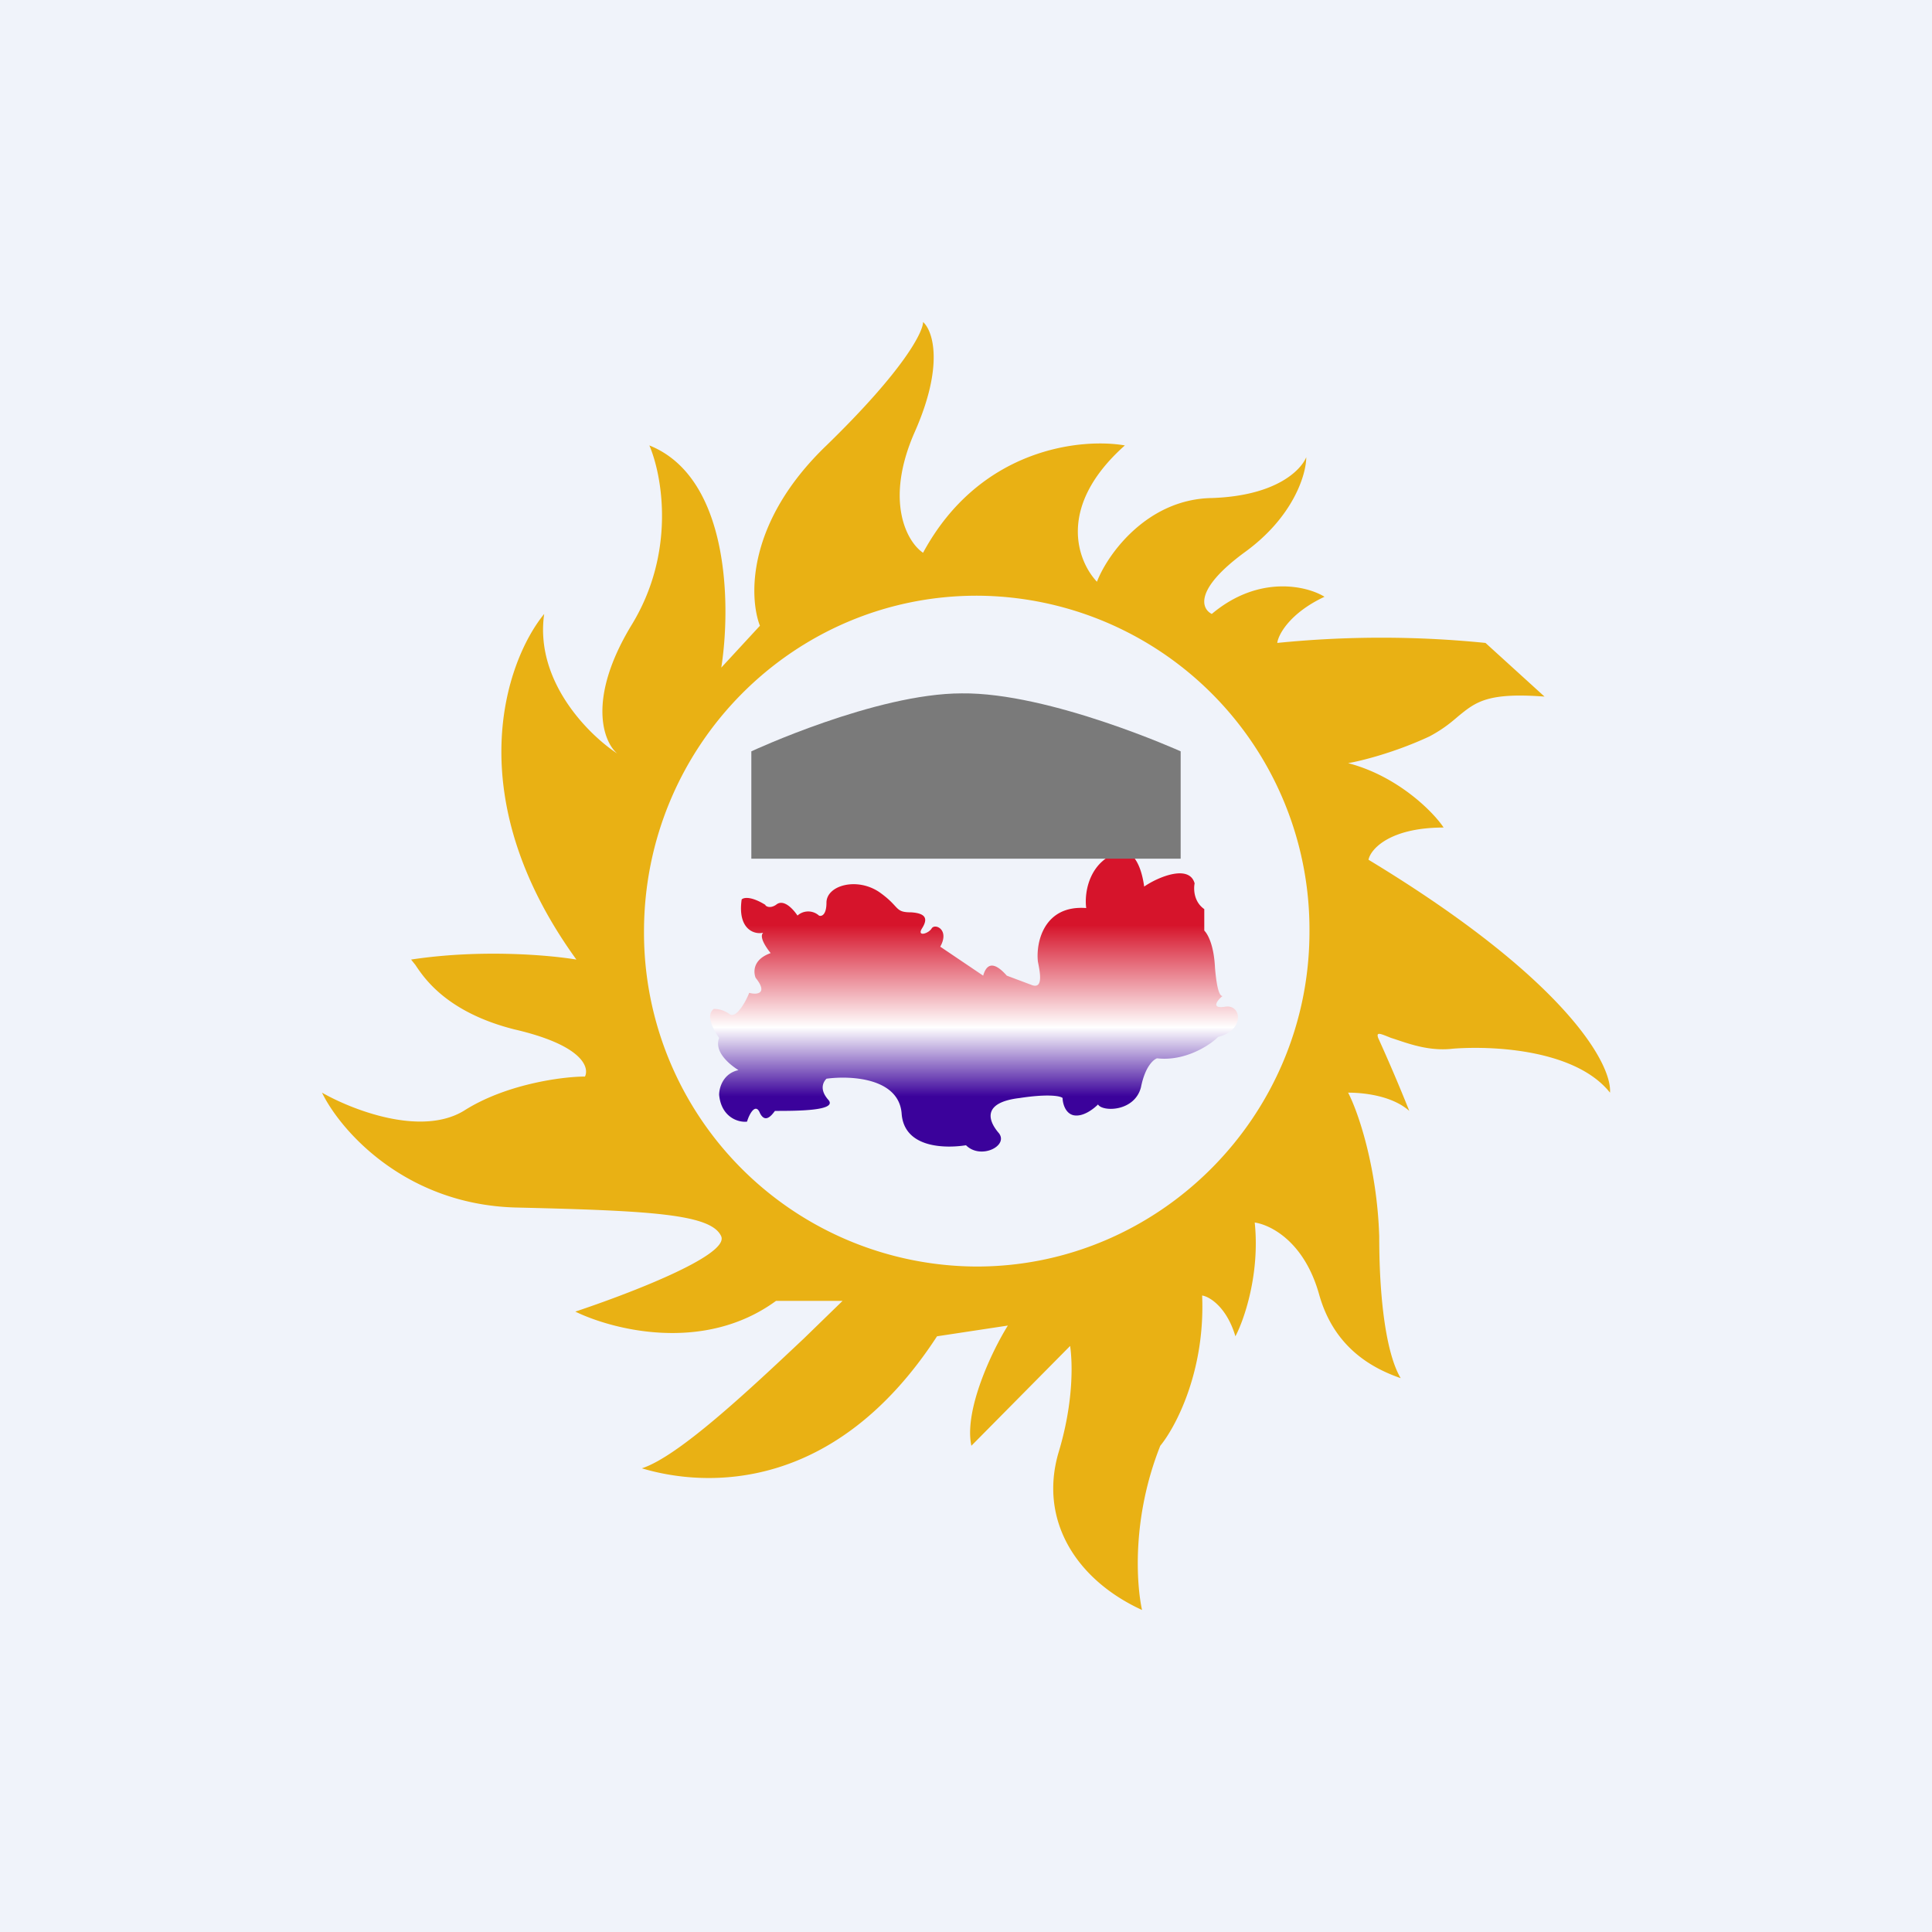
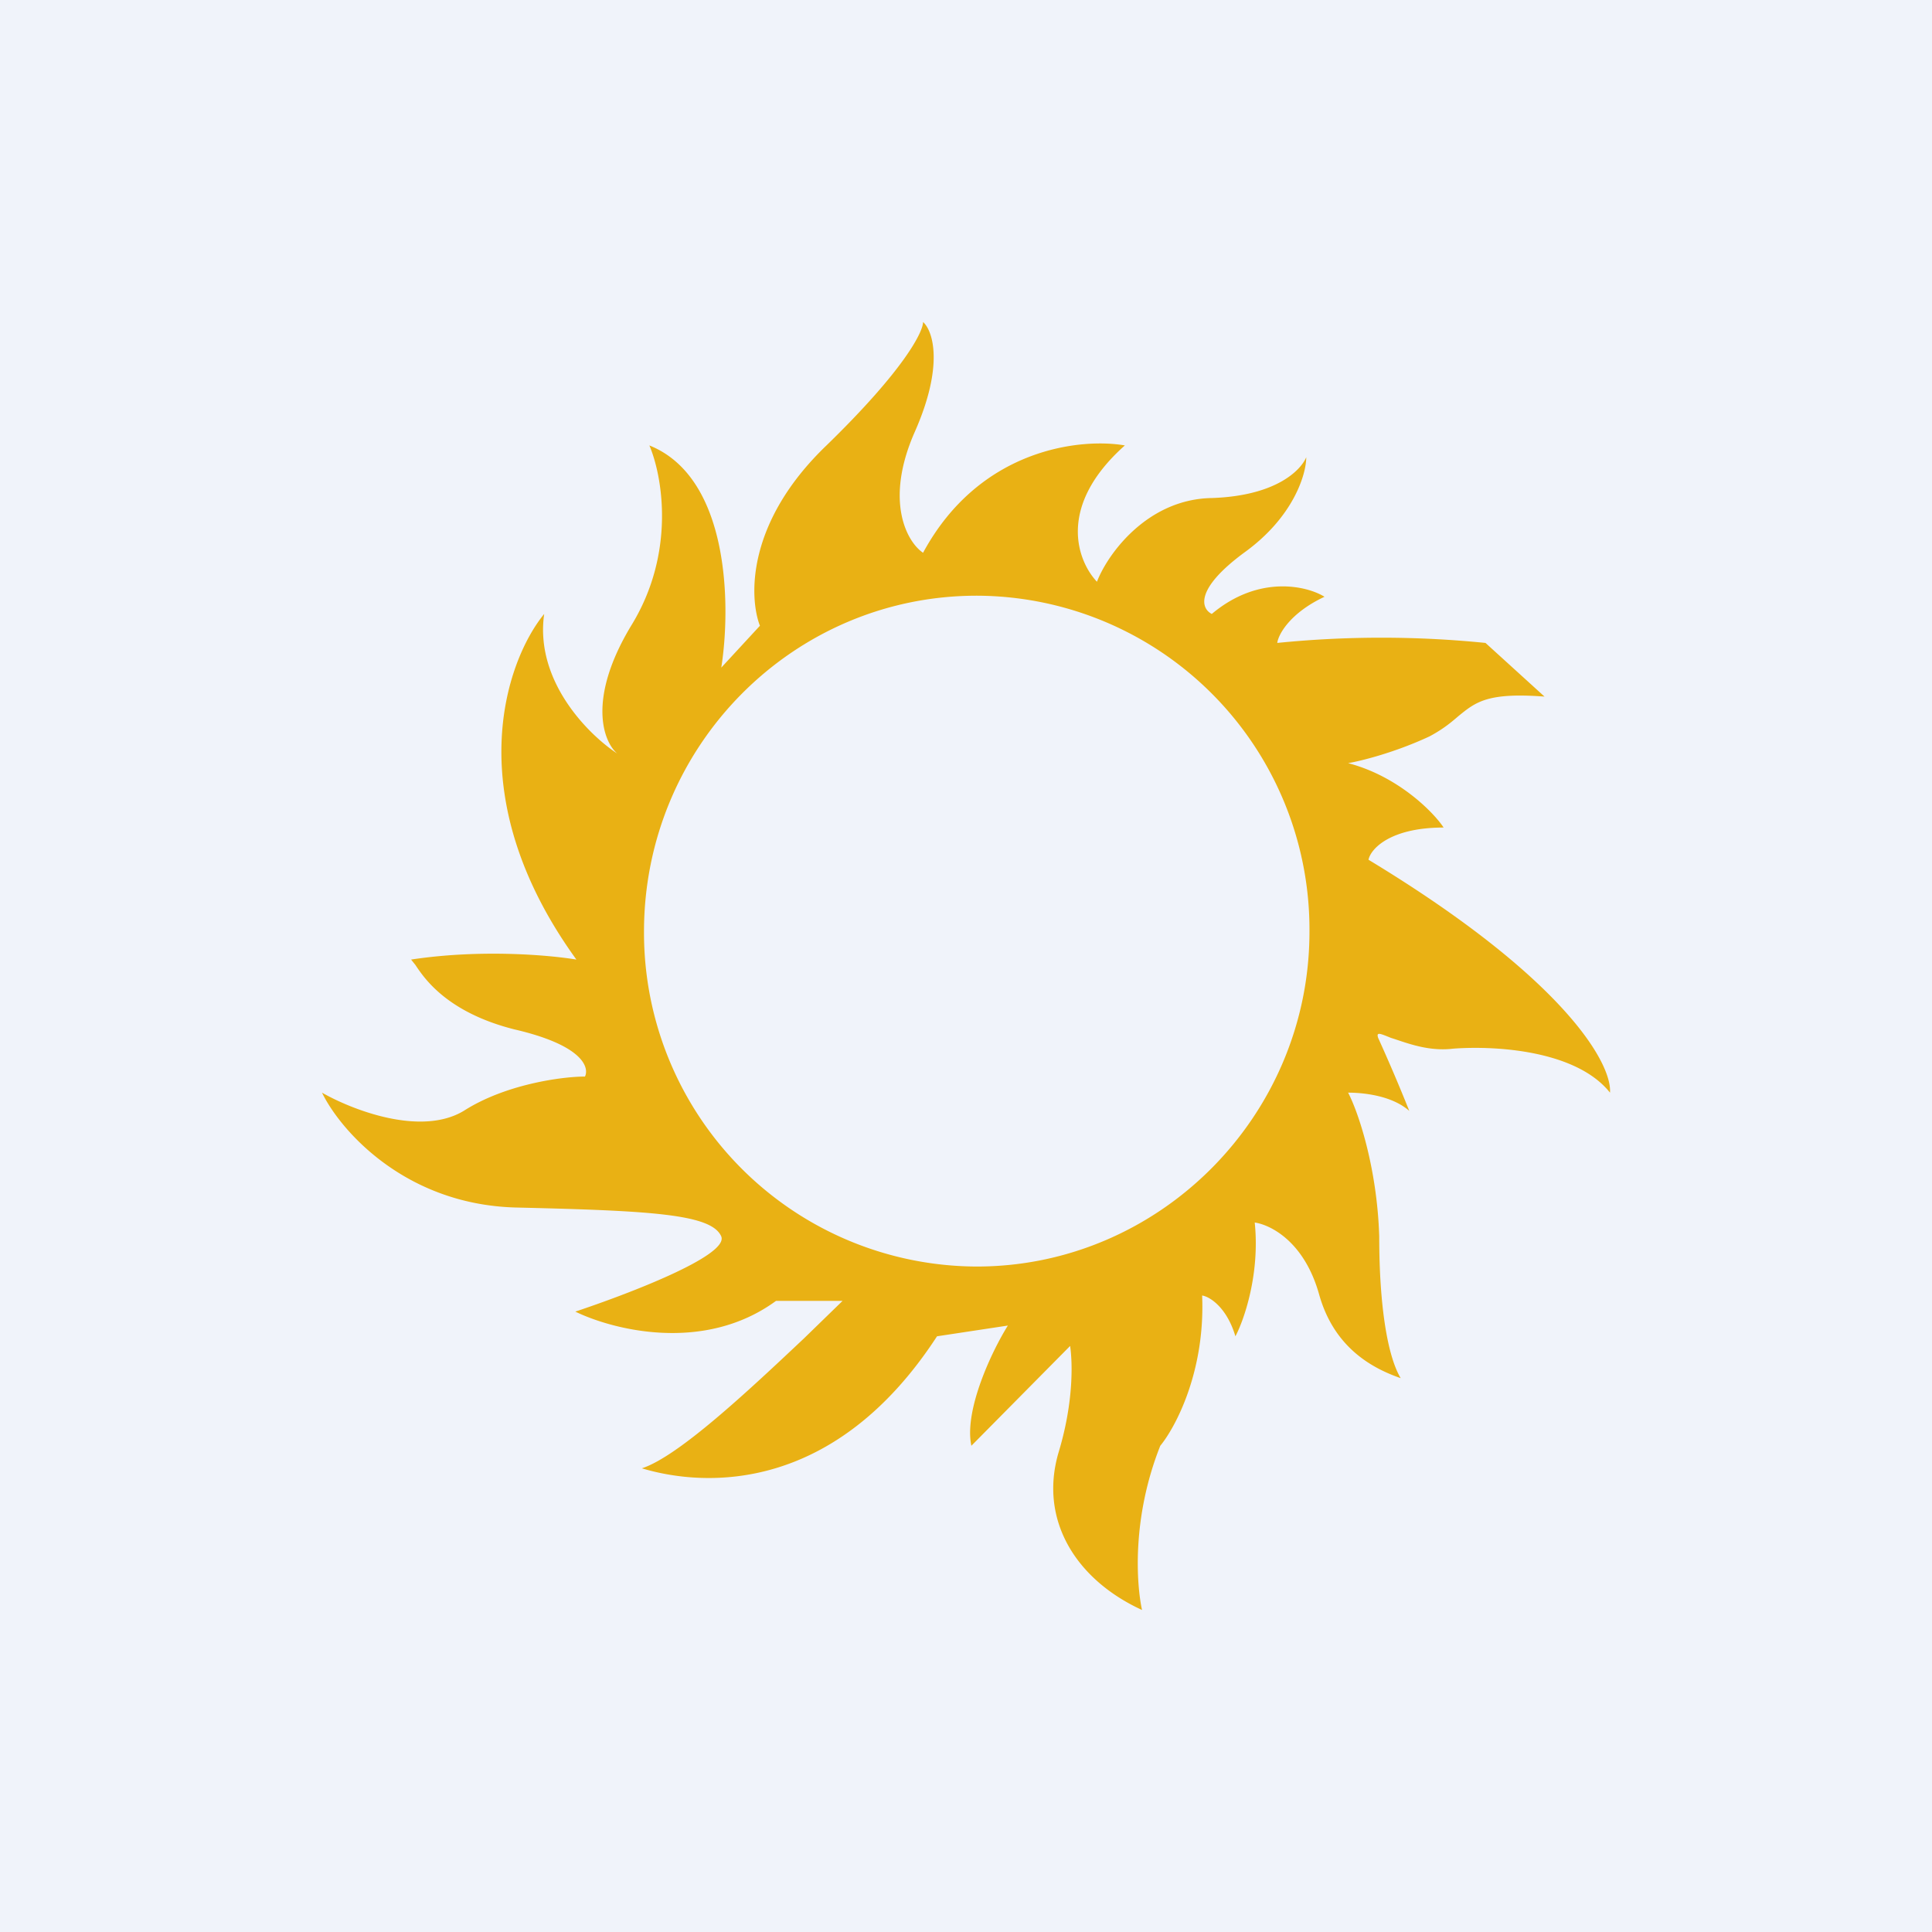
<svg xmlns="http://www.w3.org/2000/svg" width="18" height="18" viewBox="0 0 18 18">
  <path fill="#F0F3FA" d="M0 0h18v18H0z" />
-   <path d="m9.16 9.09-.4-.27c.09-.16-.05-.22-.08-.17-.03.05-.14.08-.09 0 .05-.08.05-.14-.1-.15-.16 0-.1-.05-.3-.19-.21-.14-.49-.06-.49.1 0 .12-.05.13-.07.12a.15.15 0 0 0-.2 0c-.04-.06-.13-.16-.2-.1-.06.04-.1.01-.1 0-.13-.08-.2-.07-.22-.05-.04.28.12.33.2.31-.04.04.03.14.07.19-.17.06-.16.18-.14.23.12.15.01.16-.06.14-.03.08-.12.24-.18.2-.07-.05-.13-.05-.15-.05-.08.06 0 .2.05.27-.05.13.1.25.18.3-.14.03-.18.16-.18.23.02.21.18.26.26.25.02-.07.08-.18.12-.08.05.1.11.02.14-.02.2 0 .58 0 .5-.1-.09-.1-.05-.17-.02-.2.22-.03.67-.01.7.32.02.33.41.33.6.3.14.14.41 0 .3-.12-.1-.12-.14-.28.2-.32.26-.04.38-.02.4 0 0 .04.02.14.1.16.09.02.19-.06.23-.1.04.07.34.07.4-.16.04-.2.12-.26.15-.27.26.03.49-.12.57-.2.25-.06.22-.31.06-.28-.13.02-.07-.06-.02-.1-.02 0-.05-.03-.07-.26-.01-.22-.07-.32-.1-.35v-.2c-.1-.07-.1-.19-.09-.24-.05-.18-.34-.06-.47.03-.04-.29-.16-.34-.21-.33-.3.08-.35.38-.33.53-.4-.03-.47.33-.45.5.02.1.05.25-.05.22l-.24-.09c-.15-.17-.2-.07-.22 0Z" fill="url(#awr5q50a1)" />
  <path fill-rule="evenodd" d="M3 10.18c.17.35.77 1.04 1.8 1.07 1.26.03 1.83.06 1.92.27.07.18-.88.54-1.36.7.35.17 1.2.39 1.87-.1h.62l-.36.35c-.52.49-1.17 1.1-1.51 1.21.6.18 1.8.23 2.75-1.23l.66-.1c-.15.24-.41.79-.34 1.12l.92-.93c.02.13.04.51-.11 1-.18.63.17 1.18.78 1.46-.05-.23-.1-.85.17-1.53.14-.17.42-.69.39-1.4.07.01.23.11.31.38.08-.15.23-.58.18-1.06.14.02.46.17.6.67.14.5.5.69.76.78-.12-.2-.2-.66-.2-1.32-.02-.65-.2-1.17-.29-1.34.12 0 .4.02.57.17a16.3 16.3 0 0 0-.29-.68c-.02-.06.02-.04.12 0 .13.04.34.13.58.1.41-.03 1.15.02 1.46.41.02-.26-.4-1.05-2.25-2.17.02-.1.2-.3.7-.3-.1-.15-.43-.48-.89-.6.12-.02.44-.1.76-.25.13-.07.2-.13.27-.19.16-.13.27-.22.8-.18l-.55-.5a9.67 9.67 0 0 0-1.94 0c.01-.08.12-.28.44-.43-.16-.1-.61-.21-1.05.16-.1-.05-.16-.23.3-.57.46-.33.58-.73.58-.89-.05.12-.28.36-.88.38-.6.01-.97.52-1.07.78-.18-.19-.38-.7.26-1.27-.4-.07-1.35.02-1.88 1-.15-.1-.36-.48-.08-1.12.28-.63.17-.95.08-1.03 0 .09-.17.44-.9 1.15-.75.72-.72 1.42-.62 1.68l-.36.39c.09-.57.08-1.77-.67-2.07.12.28.25 1-.17 1.68-.41.68-.26 1.08-.13 1.19-.26-.17-.77-.67-.68-1.3-.36.44-.8 1.7.3 3.22-.24-.04-.88-.1-1.54 0l.04.05c.08.12.29.44.92.6.65.15.7.36.66.44-.21 0-.74.07-1.13.32-.4.24-1.04-.01-1.32-.17Zm6.1 1.62c1.7 0 3.1-1.4 3.1-3.12a3.11 3.11 0 0 0-3.1-3.13C7.39 5.55 6 6.95 6 8.68a3.11 3.11 0 0 0 3.1 3.12Z" fill="#E9B114" />
-   <path d="M7 7s1.16-.54 1.96-.54C9.78 6.45 11 7 11 7v1H7V7Z" fill="#7A7A7A" />
  <defs>
    <linearGradient id="awr5q50a1" x1="9.08" y1="7.92" x2="9.08" y2="10.72" gradientUnits="userSpaceOnUse">
      <stop offset=".25" stop-color="#D6142B" />
      <stop offset=".59" stop-color="#fff" />
      <stop offset=".82" stop-color="#3B029B" />
    </linearGradient>
  </defs>
</svg>